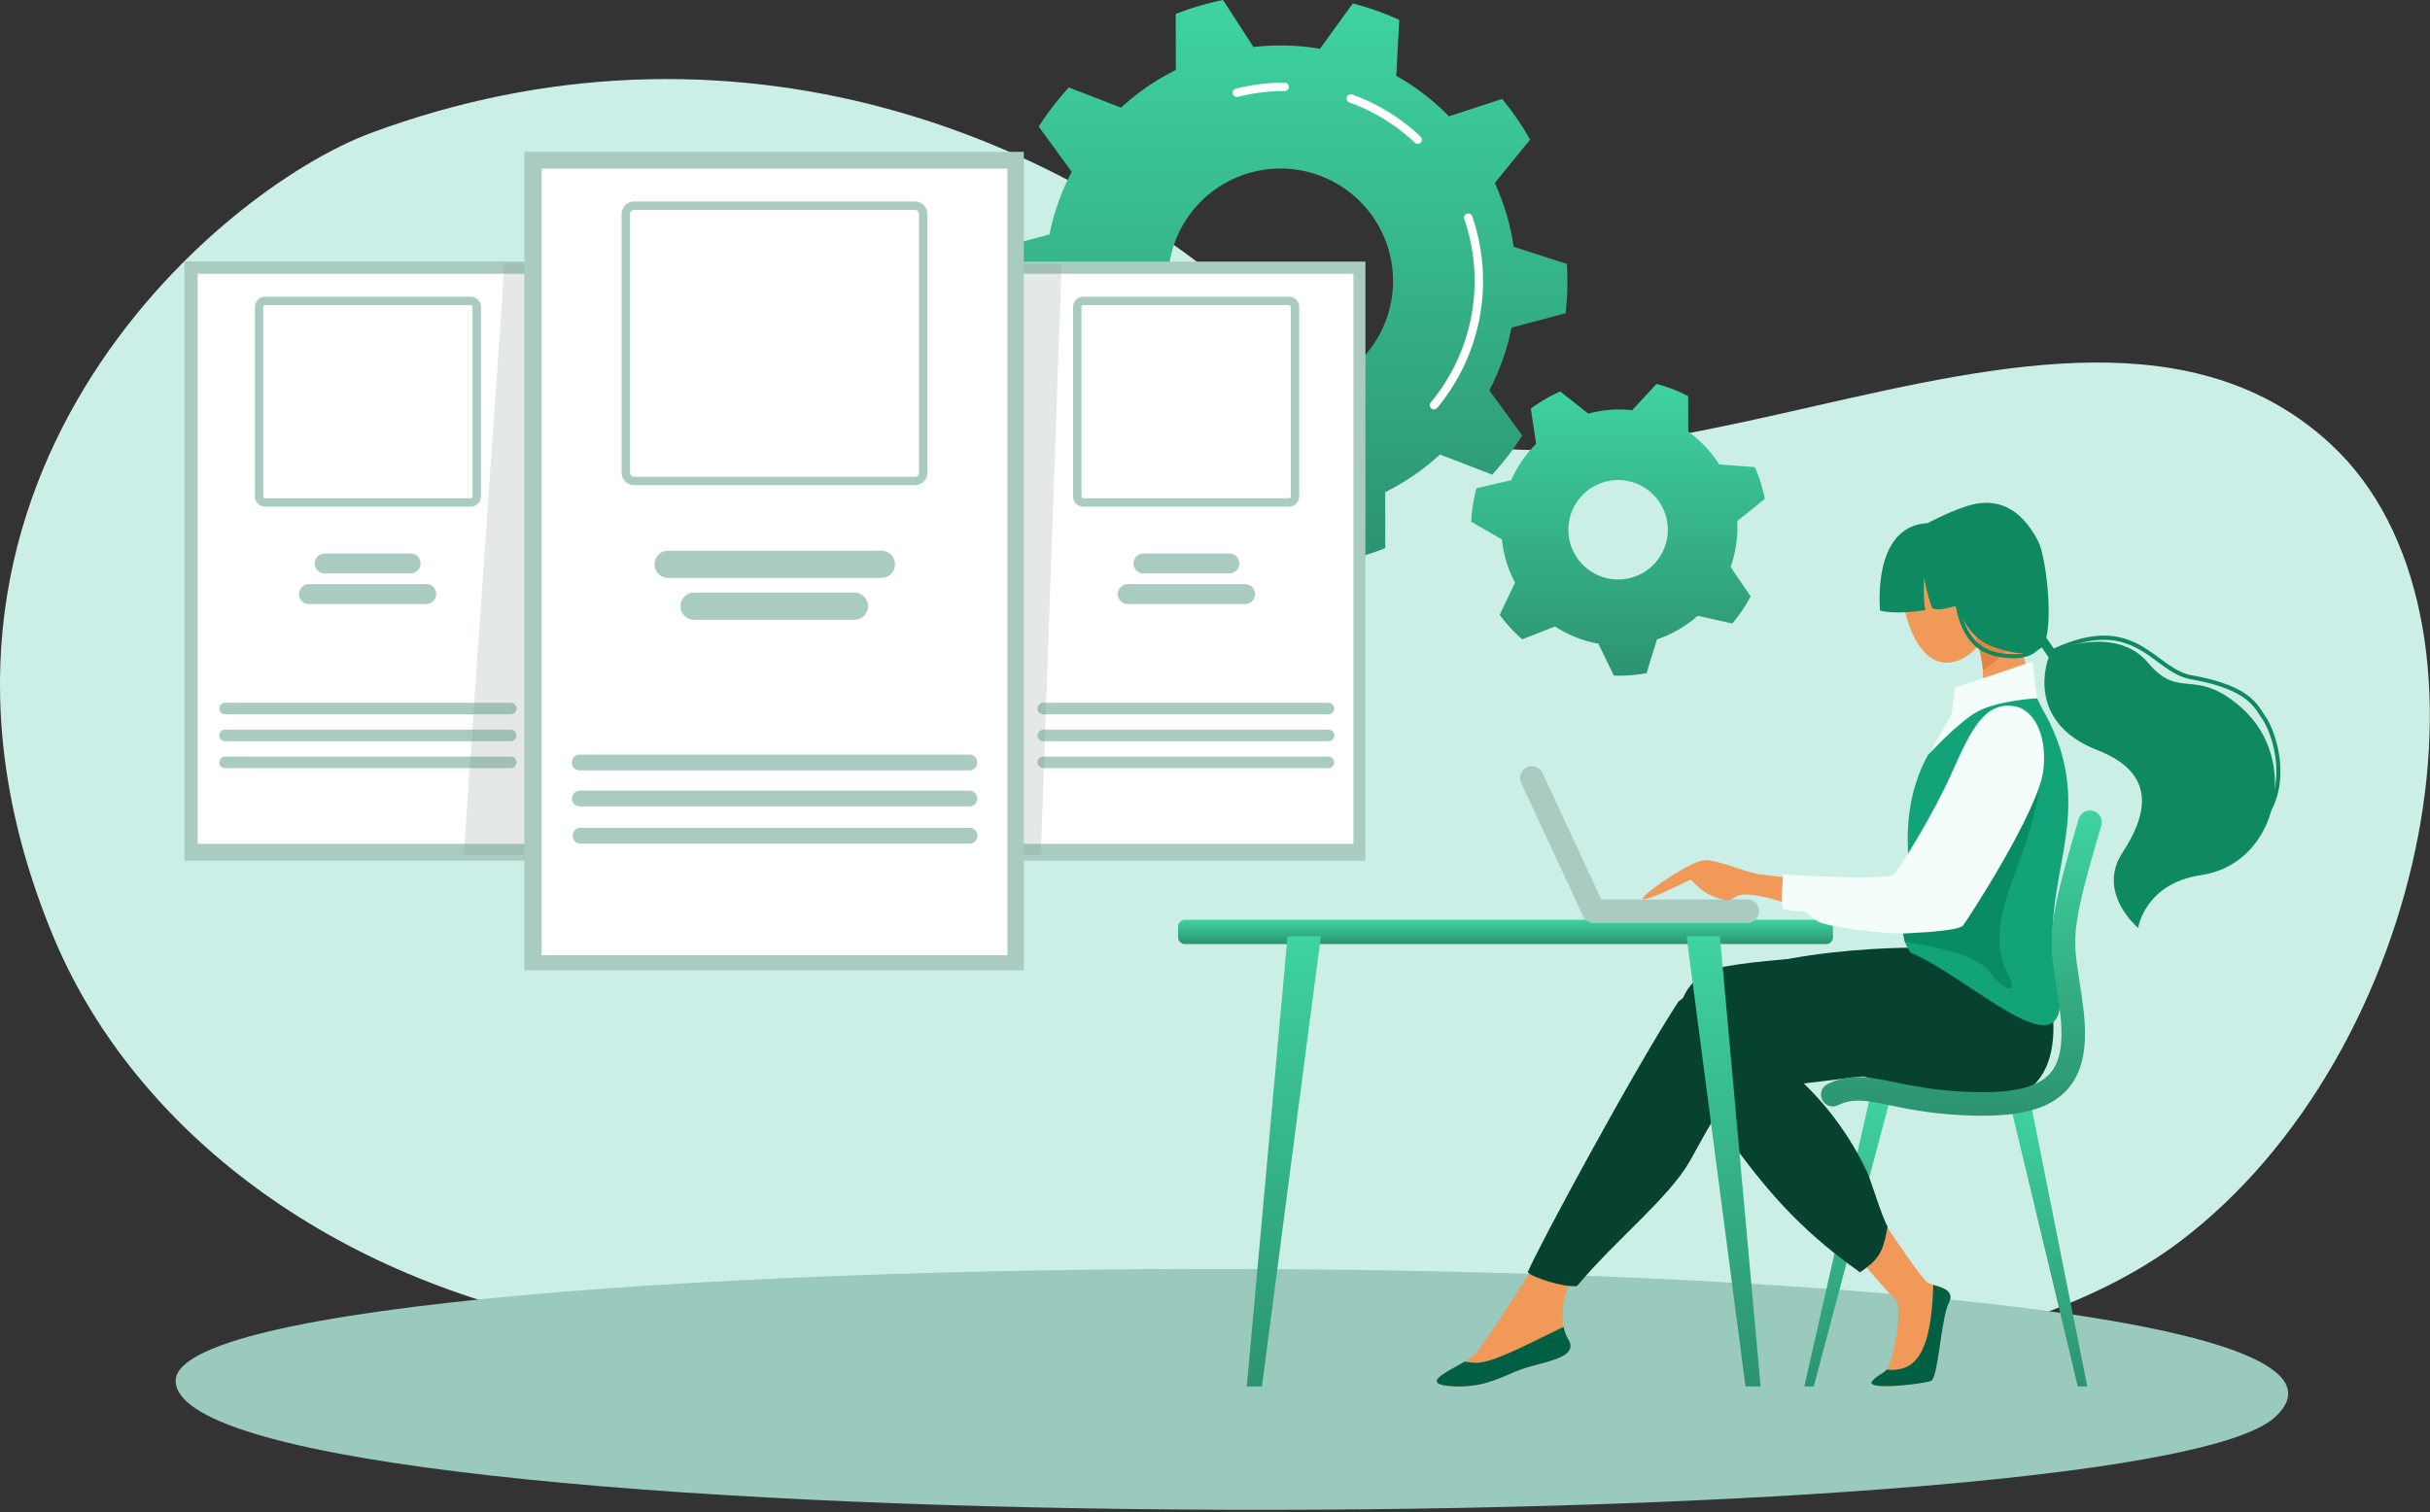
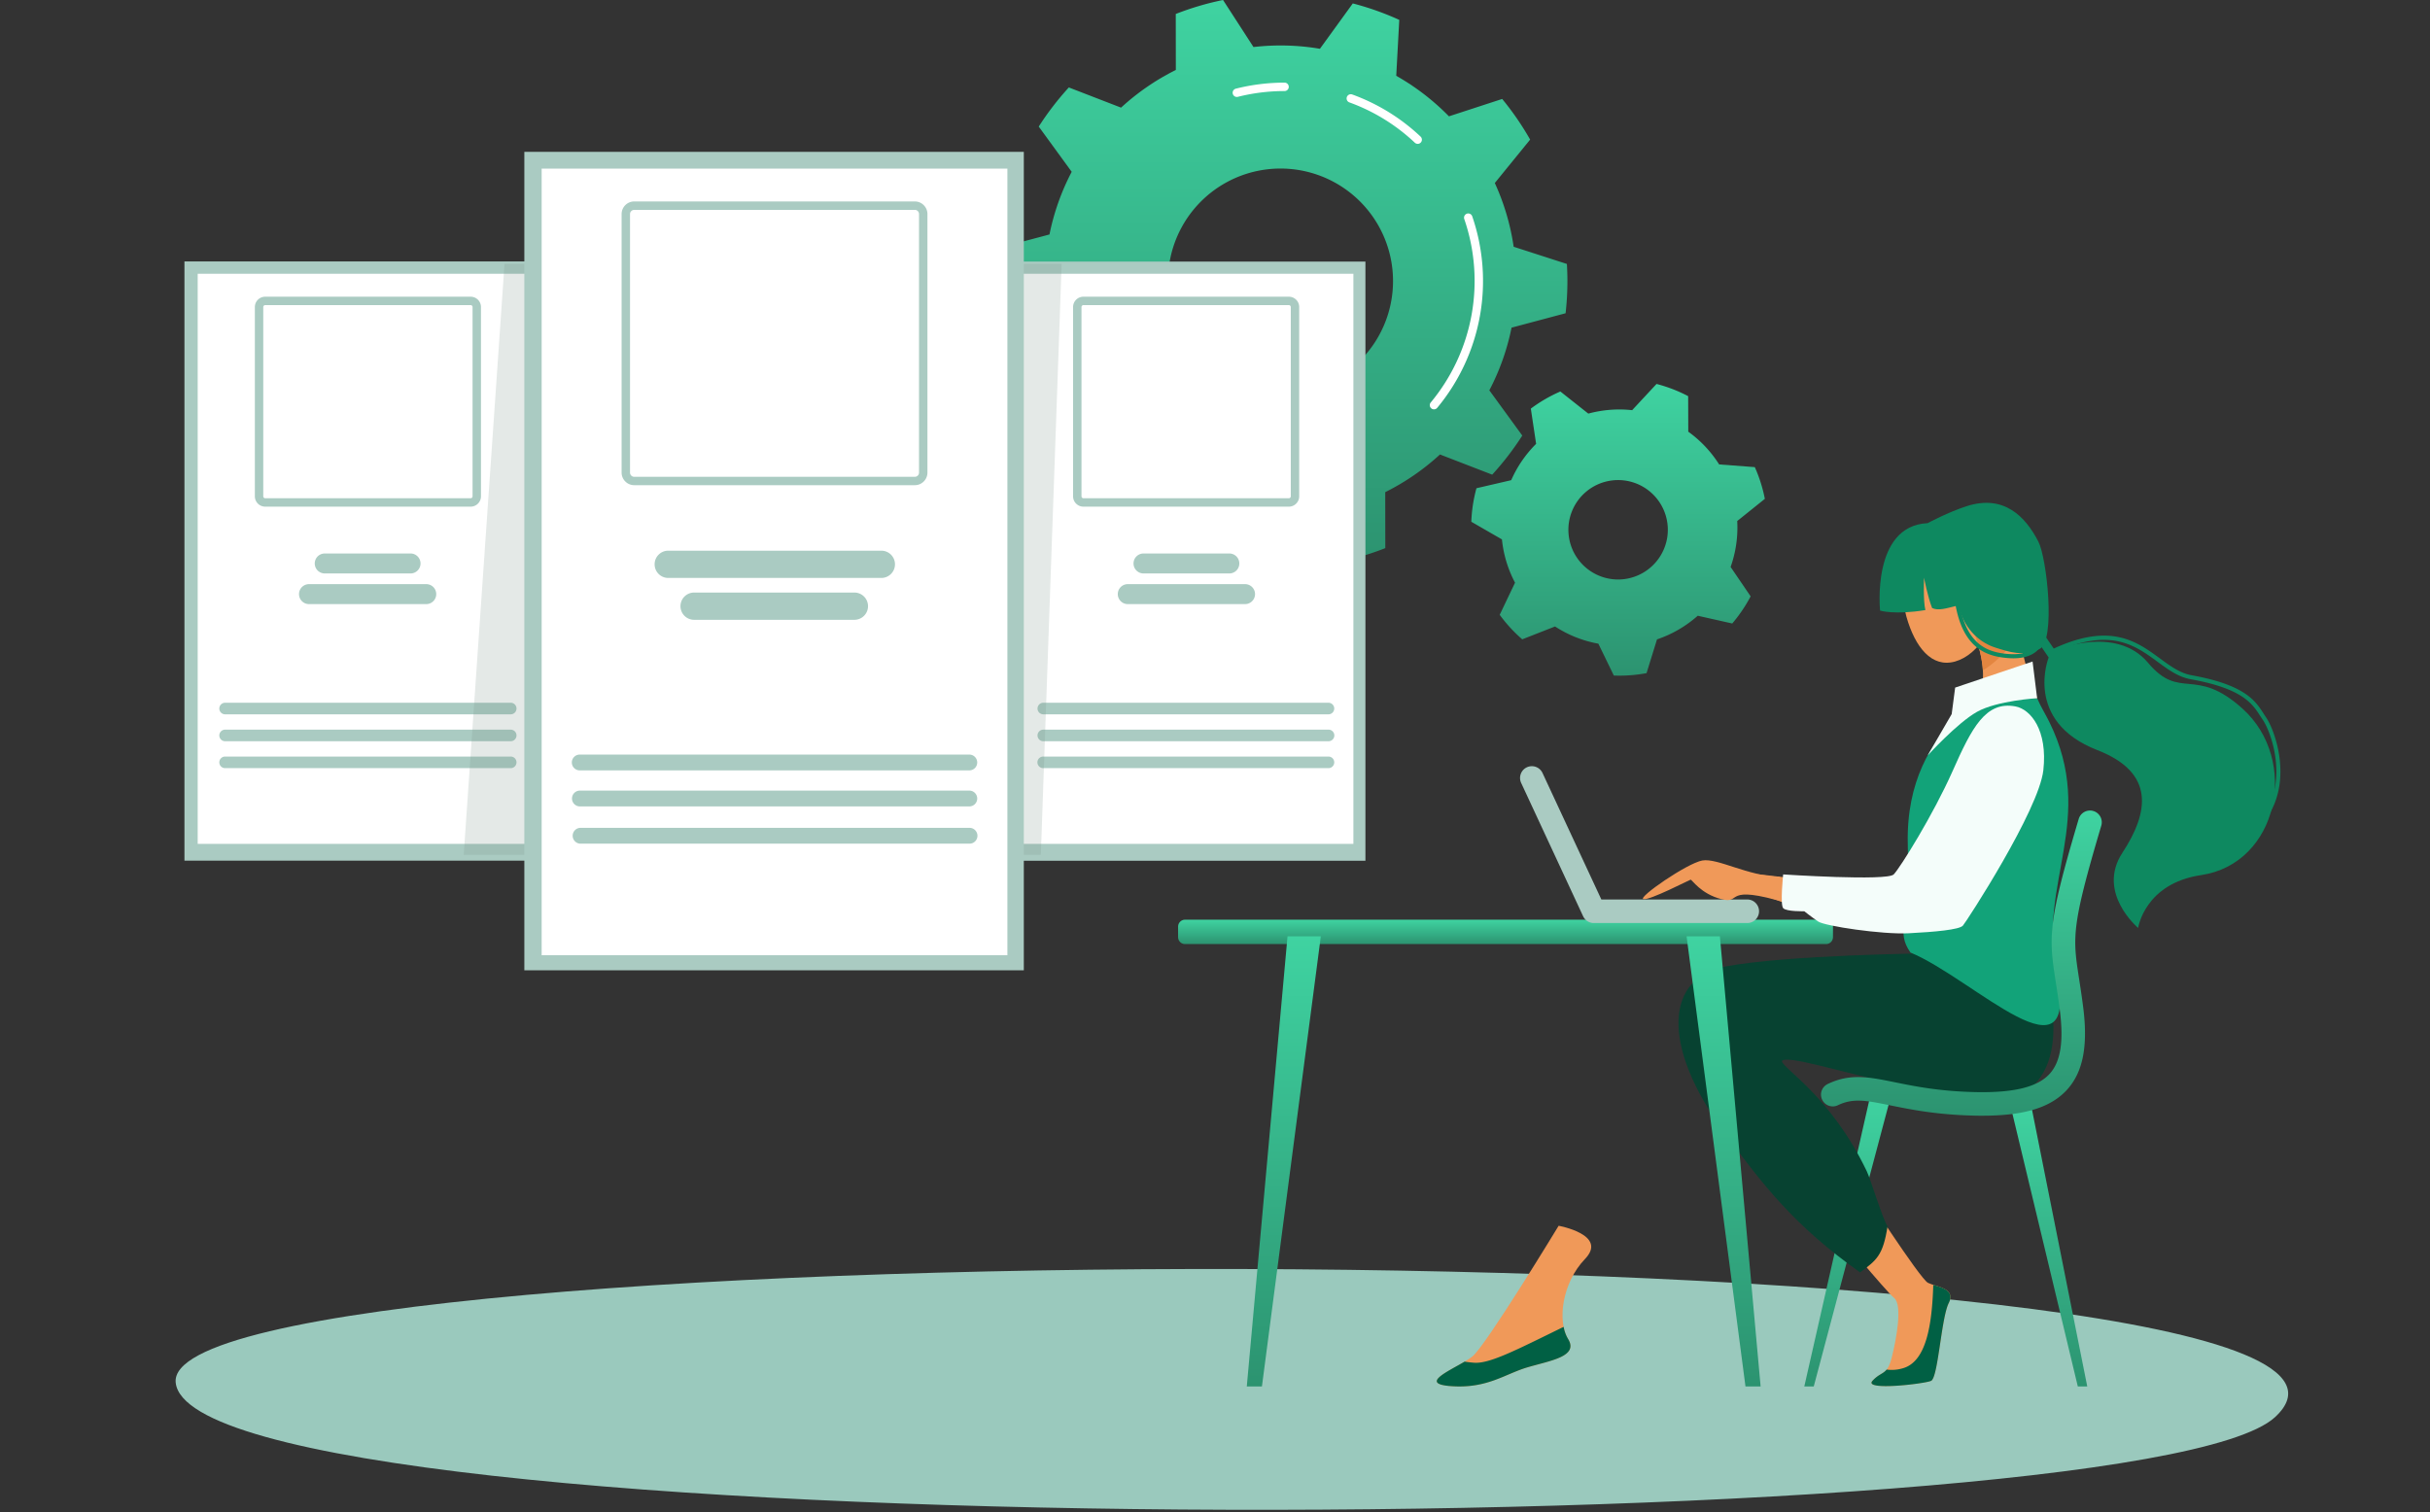
<svg xmlns="http://www.w3.org/2000/svg" width="718" height="447" viewBox="0 0 718 447" fill="none">
  <rect x="0" y="0" width="718" height="447" fill="#333333" stroke="none" />
-   <path d="M109.632 39.291C212.897.956 317.857 34.85 389.03 108.667c71.173 73.818 220.567-50.951 299.793 22.747 54.068 50.295 29.303 179.607-44.835 235.619-100.767 76.124-407.218 37.495-473.517 24.541-76.373-14.927-132.205-60.212-154.89-115.175C-39.07 143.965 64 56.245 109.632 39.291Z" fill="#cbefe6" />
  <path d="M462.591 92.585a85.01 85.01 0 0 0 .537-9.517c0-1.697-.057-3.382-.154-5.055l-15.728-5.08a69.137 69.137 0 0 0-5.569-18.843l10.438-12.832a84.973 84.973 0 0 0-8.259-12.01l-15.73 5.133a69.933 69.933 0 0 0-15.574-11.977l.895-16.526a84.07 84.07 0 0 0-13.73-4.866l-9.713 13.403a69.907 69.907 0 0 0-19.635-.514L361.377 0a84.23 84.23 0 0 0-13.97 4.128l.019 16.55a69.853 69.853 0 0 0-16.182 11.133l-15.43-5.965a85.112 85.112 0 0 0-8.893 11.565l9.738 13.369a69.199 69.199 0 0 0-6.564 18.521l-15.971 4.25a85.244 85.244 0 0 0-.537 9.517 87.3 87.3 0 0 0 .154 5.056l15.728 5.09a69.146 69.146 0 0 0 5.57 18.842L304.6 124.888a85.034 85.034 0 0 0 8.259 12.01l15.73-5.133a69.931 69.931 0 0 0 15.572 11.968l-.895 16.525a84.034 84.034 0 0 0 13.729 4.867l9.721-13.404a69.873 69.873 0 0 0 19.635.514l8.992 13.901a84.193 84.193 0 0 0 13.978-4.128l-.02-16.55a69.802 69.802 0 0 0 16.175-11.135l15.43 5.965a85.067 85.067 0 0 0 8.888-11.555l-9.738-13.369a69.098 69.098 0 0 0 6.564-18.522l15.971-4.257Zm-84.233 23.731a33.248 33.248 0 0 1-32.614-39.737 33.245 33.245 0 0 1 26.125-26.125 33.252 33.252 0 0 1 29.998 56.124 33.248 33.248 0 0 1-23.509 9.738Z" fill="url(#a)" />
  <path d="M423.704 120.988a1.237 1.237 0 0 1-1.125-.715 1.246 1.246 0 0 1 .171-1.323 56.25 56.25 0 0 0 9.912-54.182 1.225 1.225 0 0 1-.078-.487 1.253 1.253 0 0 1 .836-1.124 1.243 1.243 0 0 1 1.59.8 58.73 58.73 0 0 1-10.349 56.579 1.234 1.234 0 0 1-.957.452Zm-4.814-78.474a1.244 1.244 0 0 1-.85-.339 55.866 55.866 0 0 0-19.334-11.912 1.234 1.234 0 0 1-.702-.643 1.243 1.243 0 0 1 1.552-1.694 58.325 58.325 0 0 1 20.186 12.448 1.239 1.239 0 0 1-.154 1.932c-.206.14-.449.215-.698.215v-.008Zm-53.429-13.86a1.241 1.241 0 0 1-1.026-1.945 1.24 1.24 0 0 1 .722-.503 58.903 58.903 0 0 1 14.396-1.78 1.243 1.243 0 1 1 0 2.486 56.413 56.413 0 0 0-13.789 1.705 1.279 1.279 0 0 1-.303.037Z" fill="#fff" />
  <path d="M513.357 155.906c0-.641-.018-1.279-.053-1.913l8.163-6.555a43.631 43.631 0 0 0-2.966-9.375l-10.538-.797a35.07 35.07 0 0 0-9.124-9.679l-.035-10.503a43.519 43.519 0 0 0-9.342-3.604l-7.208 7.752a34.97 34.97 0 0 0-12.952 1.014l-8.259-6.539a43.832 43.832 0 0 0-8.724 5.065l1.564 10.412a34.951 34.951 0 0 0-7.357 10.734l-10.275 2.384a43.785 43.785 0 0 0-1.519 9.904l9.05 5.22a34.69 34.69 0 0 0 3.872 12.787l-4.531 9.502a44.074 44.074 0 0 0 6.659 7.245l9.693-3.8a34.658 34.658 0 0 0 12.797 5.085l4.574 9.417c.544.02 1.091.035 1.642.035a43.968 43.968 0 0 0 8.023-.745l3.09-9.977a34.83 34.83 0 0 0 12.039-6.989l10.191 2.292a43.987 43.987 0 0 0 5.433-8.023l-5.913-8.685a34.8 34.8 0 0 0 2.006-11.664Zm-35.261 15.368a14.693 14.693 0 0 1-2.866-29.101 14.69 14.69 0 0 1 8.488 27.982 14.682 14.682 0 0 1-5.622 1.119Z" fill="url(#b)" />
  <path d="M51.916 408.665c5.306 48.879 579.533 47.696 620.287 10.19 61.467-56.571-625.333-56.571-620.287-10.19Z" fill="#9ac9bd" />
  <path d="M162.552 77.269H54.501v177.104h108.051V77.269Z" fill="#aacbc2" />
  <path d="M159.001 80.913H58.415v168.5h100.586v-168.5Z" fill="#fff" />
  <path d="M121.389 169.487H96.037a2.96 2.96 0 0 1-2.14-.833 2.948 2.948 0 0 1-.663-3.265 2.948 2.948 0 0 1 2.803-1.8h25.352a2.947 2.947 0 0 1 2.864 2.949 2.948 2.948 0 0 1-2.864 2.949Zm4.642 9.059H91.387a2.94 2.94 0 0 1-2.141-.833 2.954 2.954 0 0 1-.662-3.265 2.954 2.954 0 0 1 2.803-1.8h34.644a2.948 2.948 0 0 1 2.865 2.949 2.95 2.95 0 0 1-2.865 2.949Zm24.805 32.577H66.58a1.71 1.71 0 0 1-1.641-1.041 1.712 1.712 0 0 1 1.64-2.382h84.257a1.71 1.71 0 0 1 1.253.478 1.71 1.71 0 0 1 0 2.467 1.714 1.714 0 0 1-1.253.478Zm0 7.953H66.58a1.71 1.71 0 0 1-1.641-1.041 1.712 1.712 0 0 1 1.64-2.381h84.257a1.709 1.709 0 0 1 1.641 1.04 1.717 1.717 0 0 1-.388 1.905 1.726 1.726 0 0 1-1.253.477Zm0 7.954H66.58a1.71 1.71 0 0 1-1.778-1.712 1.712 1.712 0 0 1 1.778-1.711h84.256a1.709 1.709 0 0 1 1.641 1.041 1.716 1.716 0 0 1-.388 1.904 1.714 1.714 0 0 1-1.253.478Zm-11.776-77.283H78.358a3.057 3.057 0 0 1-3.054-3.054V90.748a3.057 3.057 0 0 1 3.054-3.055h60.702a3.055 3.055 0 0 1 3.055 3.055v55.945a3.058 3.058 0 0 1-3.055 3.054ZM78.358 90.179a.577.577 0 0 0-.569.569v55.945a.576.576 0 0 0 .57.569h60.701a.578.578 0 0 0 .569-.569V90.748a.574.574 0 0 0-.569-.57H78.358Zm325.087-12.874H295.394v177.104h108.051V77.305Z" fill="#aacbc2" />
  <path d="M399.891 80.913h-98.84v168.5h98.84v-168.5Z" fill="#fff" />
  <path d="M363.152 169.487H337.8a2.95 2.95 0 0 1 0-5.898h25.352a2.943 2.943 0 0 1 2.141.832 2.954 2.954 0 0 1 .662 3.265 2.954 2.954 0 0 1-2.803 1.801Zm4.643 9.059H333.15a2.95 2.95 0 0 1 0-5.898h34.645a2.962 2.962 0 0 1 2.141.833 2.96 2.96 0 0 1 .895 2.116 2.96 2.96 0 0 1-1.881 2.75 2.943 2.943 0 0 1-1.155.199Zm24.816 32.577h-84.276a1.709 1.709 0 0 1-1.641-1.041 1.715 1.715 0 0 1 1.641-2.382h84.276a1.714 1.714 0 0 1 0 3.423Zm0 7.953h-84.276a1.709 1.709 0 0 1-1.641-1.041 1.715 1.715 0 0 1 1.641-2.381h84.276a1.708 1.708 0 0 1 1.648 1.711 1.712 1.712 0 0 1-1.648 1.711Zm0 7.954h-84.276a1.714 1.714 0 1 1 0-3.423h84.276a1.714 1.714 0 0 1 0 3.423Zm-11.788-77.283h-60.701a3.058 3.058 0 0 1-3.055-3.054V90.748a3.056 3.056 0 0 1 3.055-3.055h60.701a3.055 3.055 0 0 1 3.055 3.055v55.945a3.058 3.058 0 0 1-3.055 3.054Zm-60.701-59.568a.576.576 0 0 0-.57.569v55.945a.578.578 0 0 0 .57.569h60.701a.577.577 0 0 0 .569-.569V90.748a.578.578 0 0 0-.569-.57h-60.701Z" fill="#aacbc2" />
  <path opacity=".2" d="M307.54 252.639H137.015l12.061-174.676h164.613l-6.149 174.676Z" fill="#7c918b" />
  <path d="M302.51 44.873H154.927v241.898H302.51V44.873Z" fill="#aacbc2" />
  <path d="M297.658 49.838H160.044v232.485h137.614V49.838Z" fill="#fff" />
  <path d="M260.351 170.814h-63a4.027 4.027 0 0 1-3.929-4.028 4.028 4.028 0 0 1 3.929-4.027h63a4.028 4.028 0 1 1 0 8.055Zm-7.838 12.375h-47.321a4.027 4.027 0 0 1-3.812-2.463 4.023 4.023 0 0 1 .899-4.449 4.032 4.032 0 0 1 2.913-1.143h47.321a4.028 4.028 0 0 1 0 8.055Zm33.894 44.502H171.299a2.341 2.341 0 0 1-2.159-1.443 2.341 2.341 0 0 1 0-1.788 2.352 2.352 0 0 1 1.265-1.264c.283-.117.587-.178.894-.178h115.108a2.34 2.34 0 0 1 2.336 2.336 2.336 2.336 0 0 1-2.336 2.337Zm0 10.651H171.299a2.337 2.337 0 0 1 0-4.673h115.108a2.34 2.34 0 0 1 2.336 2.336 2.336 2.336 0 0 1-2.336 2.337Zm.14 11.008H171.439a2.34 2.34 0 0 1 0-4.675h115.108a2.341 2.341 0 0 1 2.262 2.337 2.34 2.34 0 0 1-2.262 2.338ZM270.306 143.4h-82.909a3.732 3.732 0 0 1-3.729-3.729V63.269a3.729 3.729 0 0 1 3.729-3.728h82.909a3.729 3.729 0 0 1 3.728 3.728v76.412a3.73 3.73 0 0 1-3.728 3.719Zm-82.909-81.364a1.242 1.242 0 0 0-1.243 1.243v76.402a1.243 1.243 0 0 0 1.243 1.243h82.909a1.242 1.242 0 0 0 1.242-1.243V63.269a1.239 1.239 0 0 0-1.242-1.243l-82.909.01Z" fill="#aacbc2" />
  <path d="M539.538 271.822H350.155a2.06 2.06 0 0 0-2.06 2.06v3.09a2.06 2.06 0 0 0 2.06 2.06h189.383a2.06 2.06 0 0 0 2.06-2.06v-3.09a2.06 2.06 0 0 0-2.06-2.06Z" fill="url(#c)" />
  <path d="M588.3 175.186c2.565 9.044-3.701 18.367-10.606 20.325-6.904 1.959-11.83-4.187-14.395-13.234-2.565-9.047.949-17.968 7.854-19.926 6.904-1.959 14.579 3.785 17.147 12.835Zm-38.709 175.297s17.694 27.482 20.085 28.675c2.391 1.193 8.364 1.491 6.122 5.965-2.242 4.474-3.137 22.105-5.22 23-2.082.895-20.012 2.983-17.326 0 2.687-2.982 4.342-1.491 5.7-6.87 1.357-5.378 3.263-15.531.723-17.624-2.54-2.093-18.079-20.895-18.079-20.895l7.995-12.251Zm-89.053 11.801s-21.506 35.45-25.49 38.636c-3.985 3.187-17.128 7.954-6.373 8.761 10.754.808 15.932-3.584 22.702-5.574 6.77-1.991 15.136-3.187 11.95-8.366-3.186-5.18-1.864-16.481 5.005-23.649 6.87-7.168-7.794-9.808-7.794-9.808Z" fill="#F09959" />
-   <path d="M570.298 280.083s-53.243-1.392-74.352 15.932c-12.348 18.72-42.218 73.954-44.542 80.031 1.593 1.593 10.556 4.474 14.54 4.071 11.749-14.01 27.28-26.122 33.457-37.112 7.61-13.541 9.956-20.314 22.304-21.509 12.347-1.196 40.229-5.178 48.593-5.178 8.363 0 0-36.235 0-36.235Z" fill="#074231" />
  <path d="M616.728 409.778h-2.791l-20.013-83.5h6.139l16.665 83.5Z" fill="url(#d)" />
  <path d="M533.123 409.779h2.791l22.966-86.454h-6.139l-19.618 86.454Z" fill="url(#e)" />
  <path d="m600.63 276.438-30.954 5.343s-41.136.378-59.939 3.88c-17.107 3.186-19.634 22.617 0 49.388 11.15 15.206 20.577 27.34 39.854 41.01 4.904-3.599 6.781-4.971 8.135-13.625-1.394-1.914-5.005-13.887-6.126-16.23-10.665-22.29-24.897-30.395-25.103-32.589 2.391-3.883 63.301 20.241 75.41 6.052 11.572-13.553-1.277-43.229-1.277-43.229Z" fill="#074231" />
  <path d="M601.915 206.358c-8.153-1.146-16.454.405-24.221 6.027-6.785 6.917-14.463 18.323-13.993 37.14.597 23.898-3.698 25.431.783 32.003 18.688 7.705 50.648 40.873 43.122 5.328-5.45-25.739 11.953-44.924-2.085-73.474-1.143-2.324-2.572-4.578-3.606-7.024Z" fill="#12a379" />
-   <path d="M563.696 258.517c-.363 12.46-2.122 16.128-.778 20.035 7.618.778 21.554 3.826 25.036 8.699 3.977 5.575 7.968 6.373 6.109 2.257s-6.773-9.956.796-30.004c7.568-20.047 11.152-33.591 3.728-47.531l-34.891 46.544Z" fill="#098b65" />
  <path d="M601.915 206.358c-5.018-11.885-6.251-25.237-6.251-25.237l-13.145 3.882s7.468 16.73.3 22.702a68.163 68.163 0 0 0-5.125 4.68c7.767-5.622 16.069-7.173 24.221-6.027Z" fill="#F09959" />
  <path d="M596.059 184.28c-.778-.694-1.74-1.556-2.776-2.461l-10.727 3.172-.023.059c.249.592 2.983 6.96 3.348 13.091 3.194-1.936 6.694-5.097 10.688-10.618a156.42 156.42 0 0 1-.51-3.243Z" fill="#E38540" />
  <path d="M592.676 210.096c-13.538 4.722-12.037 18.994-24.494 40.016-6.462 10.886-12.427 10.722-12.427 10.722a288.34 288.34 0 0 1-33.409-2.115c-11.455-1.4-12.178 2.01-4.225 4.856 16.063 5.744 32.736 11.93 46.177 10.439 13.441-1.491 36.434-35.79 37.617-44.718 1.64-12.343-2.421-21.586-9.239-19.2Z" fill="#F09959" />
  <path d="M585.705 329.757c-.843 0-1.703 0-2.588-.032-11.033-.271-18.544-1.797-24.576-3.025-7.046-1.431-10.936-2.219-15.444-.062a3.484 3.484 0 0 1-2.686.179 3.473 3.473 0 0 1-2.009-1.791 3.47 3.47 0 0 1 .583-3.861c.313-.34.691-.613 1.112-.805 6.619-3.164 12.161-2.038 19.829-.48 5.766 1.173 12.944 2.632 23.363 2.888 11.661.291 18.77-1.439 22.369-5.435 3.211-3.562 4.15-9.544 2.957-18.828-.407-3.178-.817-5.82-1.178-8.152-1.016-6.579-1.69-10.936-.857-17.646.773-6.239 2.838-14.548 7.625-30.663a3.48 3.48 0 0 1 6.671 1.988c-8.918 30.029-8.465 32.952-6.561 45.262.367 2.374.782 5.063 1.202 8.329 1.472 11.448-.017 19.195-4.69 24.375-4.806 5.331-12.613 7.759-25.122 7.759Z" fill="url(#f)" />
  <path d="M462.012 392.162c-14.271 6.979-21.954 10.98-26.529 10.598a37.562 37.562 0 0 1-2.734-.319c-5.091 3.01-13.215 6.564-4.074 7.24 10.754.798 15.932-3.584 22.702-5.574 6.77-1.991 15.136-3.187 11.95-8.366a10.842 10.842 0 0 1-1.315-3.579Zm109.22-12.42c-.35 11.299-1.904 22.496-8.813 24.606a11.605 11.605 0 0 1-4.971.445c-1.089 1.344-2.413 1.359-4.195 3.335-2.687 2.983 15.235.898 17.325 0 2.091-.897 2.983-18.519 5.22-23 1.842-3.676-1.862-4.533-4.566-5.386Z" fill="#016044" />
  <path d="M516.259 272.809h-45.337a3.478 3.478 0 0 1-3.156-2.014l-18.32-39.431a3.483 3.483 0 0 1 1.706-4.585 3.474 3.474 0 0 1 2.641-.119 3.475 3.475 0 0 1 1.963 1.771l17.398 37.418h43.118c.923 0 1.808.367 2.46 1.02a3.48 3.48 0 0 1-2.46 5.94h-.013Z" fill="#aacbc2" />
  <path d="M525.746 259.124c-9.161-.132-18.248-5.592-22.761-4.797-4.514.795-19.25 11.021-17.398 11.418 1.851.398 13.54-5.657 13.938-5.749.398-.092 2.923 4.193 9.161 5.769 6.239 1.576.045-4.677 19.387 1.166 12.586 3.798-2.327-7.807-2.327-7.807Z" fill="#F09959" />
  <path d="m600.568 195.512 1.347 10.846s-11.853.706-17.753 4.024c-5.901 3.318-14.605 12.919-14.605 12.919l7.113-12.245 1.024-7.834 22.874-7.71Z" fill="#f4fdfa" />
  <path d="M595.522 208.789c-8.803-1.65-12.877 6.241-18.586 19.118-5.709 12.877-15.454 28.52-17.398 30.536-1.944 2.016-32.661 0-32.661 0s-.93 8.895 0 9.959 6.241.927 6.241.927 2.125 1.698 4.116 3.04c1.991 1.342 18.852 3.865 26.686 3.467 7.834-.398 15.002-1.061 16.063-2.257 1.062-1.195 22.456-34.122 23.771-45.938 1.315-11.816-3.738-18.01-8.232-18.852Z" fill="#f4fdfa" />
  <path d="M569.557 154.621c-16.653.795-14.04 25.849-14.04 25.849s4.324 1.334 13.386-.159c-.696-2.69-.397-9.559-.397-9.559s1.051 5.574 2.388 8.962c1.916.877 4.084.099 7.767-.793 1.894 7.954 7.24 11.324 10.899 12.475 4.046 1.272 8.326 2.788 13.105.4 4.78-2.389 2.153-26.821-.387-31.732-3.808-7.374-10.141-13.973-21.094-10.488-5.493 1.747-11.627 5.045-11.627 5.045Z" fill="#0e8960" />
  <path d="m598.517 184.372 6.808 9.942s-7.546 18.854 14.4 27.394c17.187 6.691 15.161 18.477 7.397 30.322-7.765 11.846 4.645 22.223 4.645 22.223s1.894-13.131 18.594-15.609c22.769-3.38 29.216-33.948 12.208-49.234-14.072-12.651-18.355-2.175-27.881-13.526-9.527-11.351-27.509-3.683-27.509-3.683l-6.592-9.614-2.07 1.785Z" fill="#0e8960" />
  <path d="M670.403 240.202a.609.609 0 0 1-.521-.297.602.602 0 0 1-.011-.6c5.717-10.464 1.054-23.139-1.294-26.574-.249-.363-.498-.746-.746-1.124-2.309-3.601-5.182-8.087-20.515-10.846-3.691-.666-6.681-2.861-9.845-5.185-6.539-4.799-13.948-10.237-30.049-2.828a.602.602 0 0 1-.438-.016.603.603 0 0 1-.337-.746.602.602 0 0 1 .278-.339c16.747-7.705 24.464-2.043 31.272 2.955 3.05 2.237 5.928 4.352 9.345 4.971 15.85 2.853 18.89 7.586 21.318 11.388.248.381.477.746.716 1.091 2.46 3.599 7.354 16.879 1.359 27.837a.613.613 0 0 1-.532.313Zm-75.522-45.64a24.086 24.086 0 0 1-3.537-.283c-5.826-.875-13.642-4.186-14.254-22.777a.627.627 0 0 1 .028-.243.612.612 0 0 1 .556-.416.606.606 0 0 1 .627.62c.248 7.662 1.772 13.334 4.518 16.853 2.085 2.672 4.852 4.188 8.699 4.765 5.394.808 8.968-.189 10.623-2.96a.605.605 0 0 1 1.111.161.612.612 0 0 1-.067.46c-1.519 2.543-4.305 3.82-8.304 3.82Z" fill="#0e8960" />
  <path d="M368.394 409.778h4.473l17.406-133.048h-9.842l-12.037 133.048Z" fill="url(#g)" />
  <path d="M520.216 409.778h-4.474L498.337 276.73h9.845l12.034 133.048Z" fill="url(#h)" />
  <defs>
    <linearGradient id="a" x1="378.358" y1="0" x2="378.358" y2="166.136" gradientUnits="userSpaceOnUse">
      <stop stop-color="#3fd3a1" />
      <stop offset="1" stop-color="#2c9370" />
    </linearGradient>
    <linearGradient id="b" x1="478.1" y1="113.48" x2="478.1" y2="199.697" gradientUnits="userSpaceOnUse">
      <stop stop-color="#3fd3a1" />
      <stop offset="1" stop-color="#2c9370" />
    </linearGradient>
    <linearGradient id="c" x1="444.846" y1="271.822" x2="444.846" y2="279.032" gradientUnits="userSpaceOnUse">
      <stop stop-color="#3fd3a1" />
      <stop offset="1" stop-color="#2c9370" />
    </linearGradient>
    <linearGradient id="d" x1="605.326" y1="326.278" x2="605.326" y2="409.778" gradientUnits="userSpaceOnUse">
      <stop stop-color="#3fd3a1" />
      <stop offset="1" stop-color="#2c9370" />
    </linearGradient>
    <linearGradient id="e" x1="546.001" y1="323.325" x2="546.001" y2="409.779" gradientUnits="userSpaceOnUse">
      <stop stop-color="#3fd3a1" />
      <stop offset="1" stop-color="#2c9370" />
    </linearGradient>
    <linearGradient id="f" x1="579.541" y1="239.558" x2="579.541" y2="329.757" gradientUnits="userSpaceOnUse">
      <stop stop-color="#3fd3a1" />
      <stop offset="1" stop-color="#2c9370" />
    </linearGradient>
    <linearGradient id="g" x1="379.333" y1="276.73" x2="379.333" y2="409.778" gradientUnits="userSpaceOnUse">
      <stop stop-color="#3fd3a1" />
      <stop offset="1" stop-color="#2c9370" />
    </linearGradient>
    <linearGradient id="h" x1="509.277" y1="276.73" x2="509.277" y2="409.778" gradientUnits="userSpaceOnUse">
      <stop stop-color="#3fd3a1" />
      <stop offset="1" stop-color="#2c9370" />
    </linearGradient>
  </defs>
</svg>